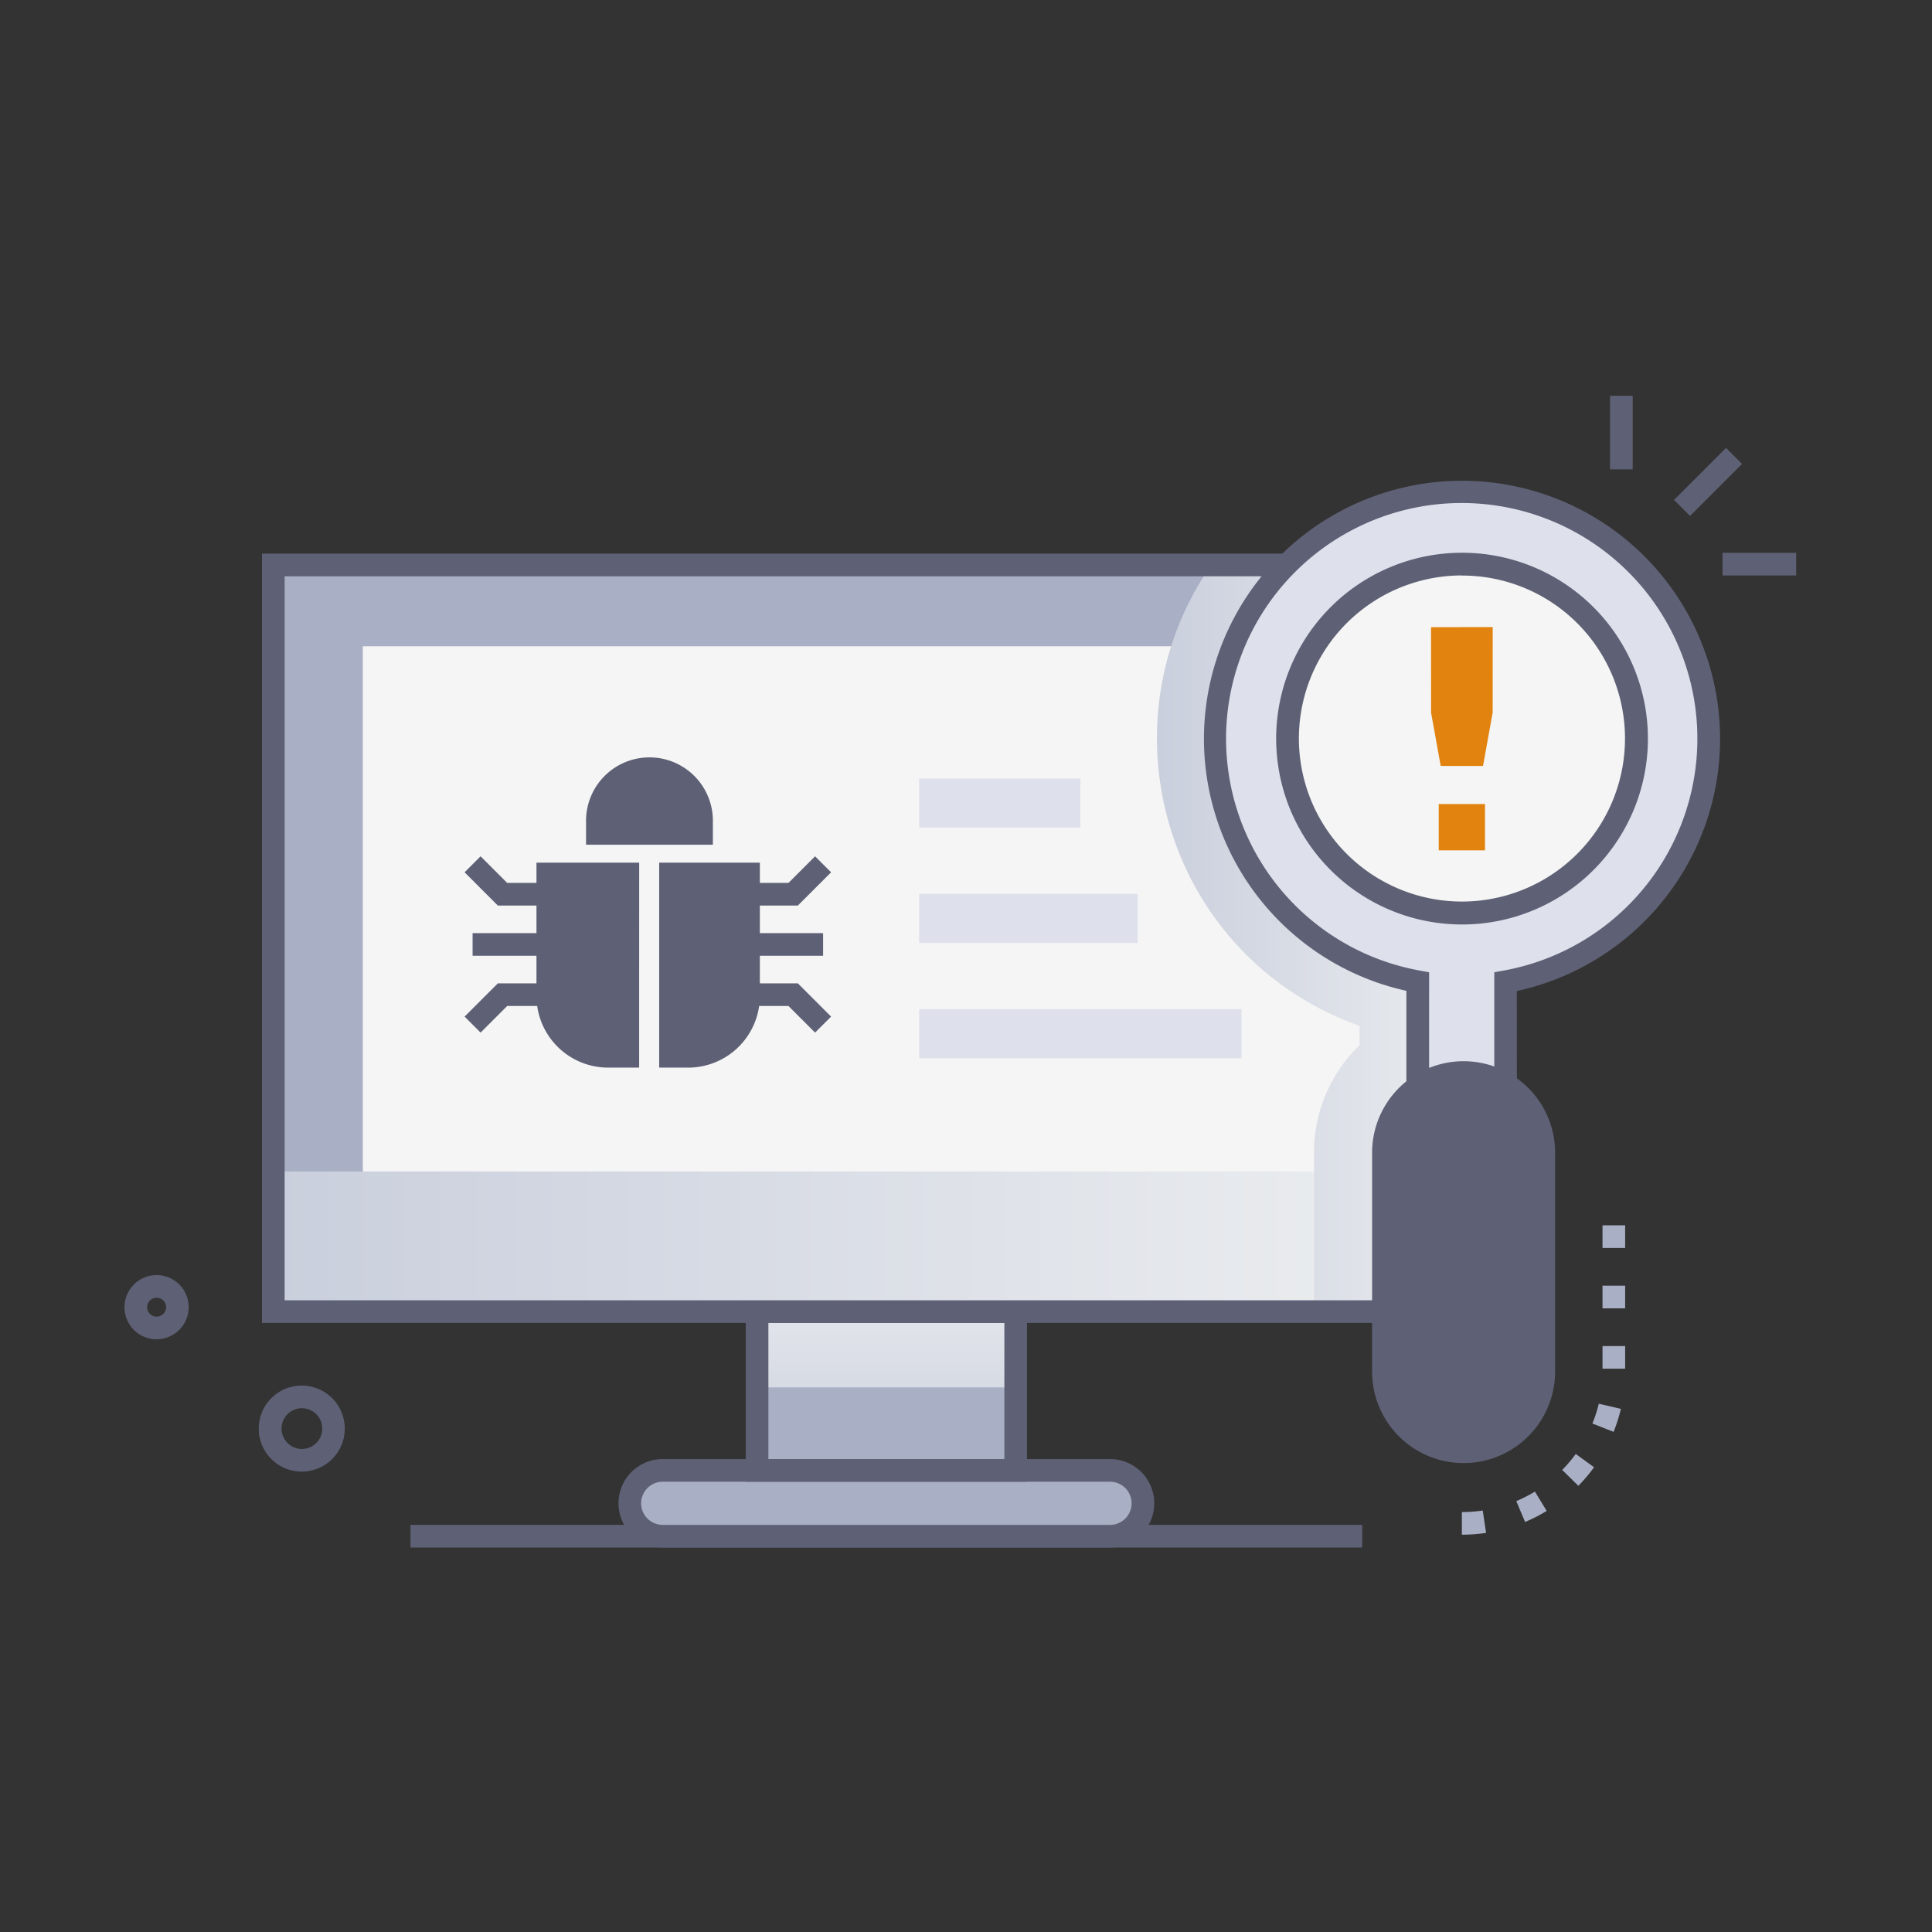
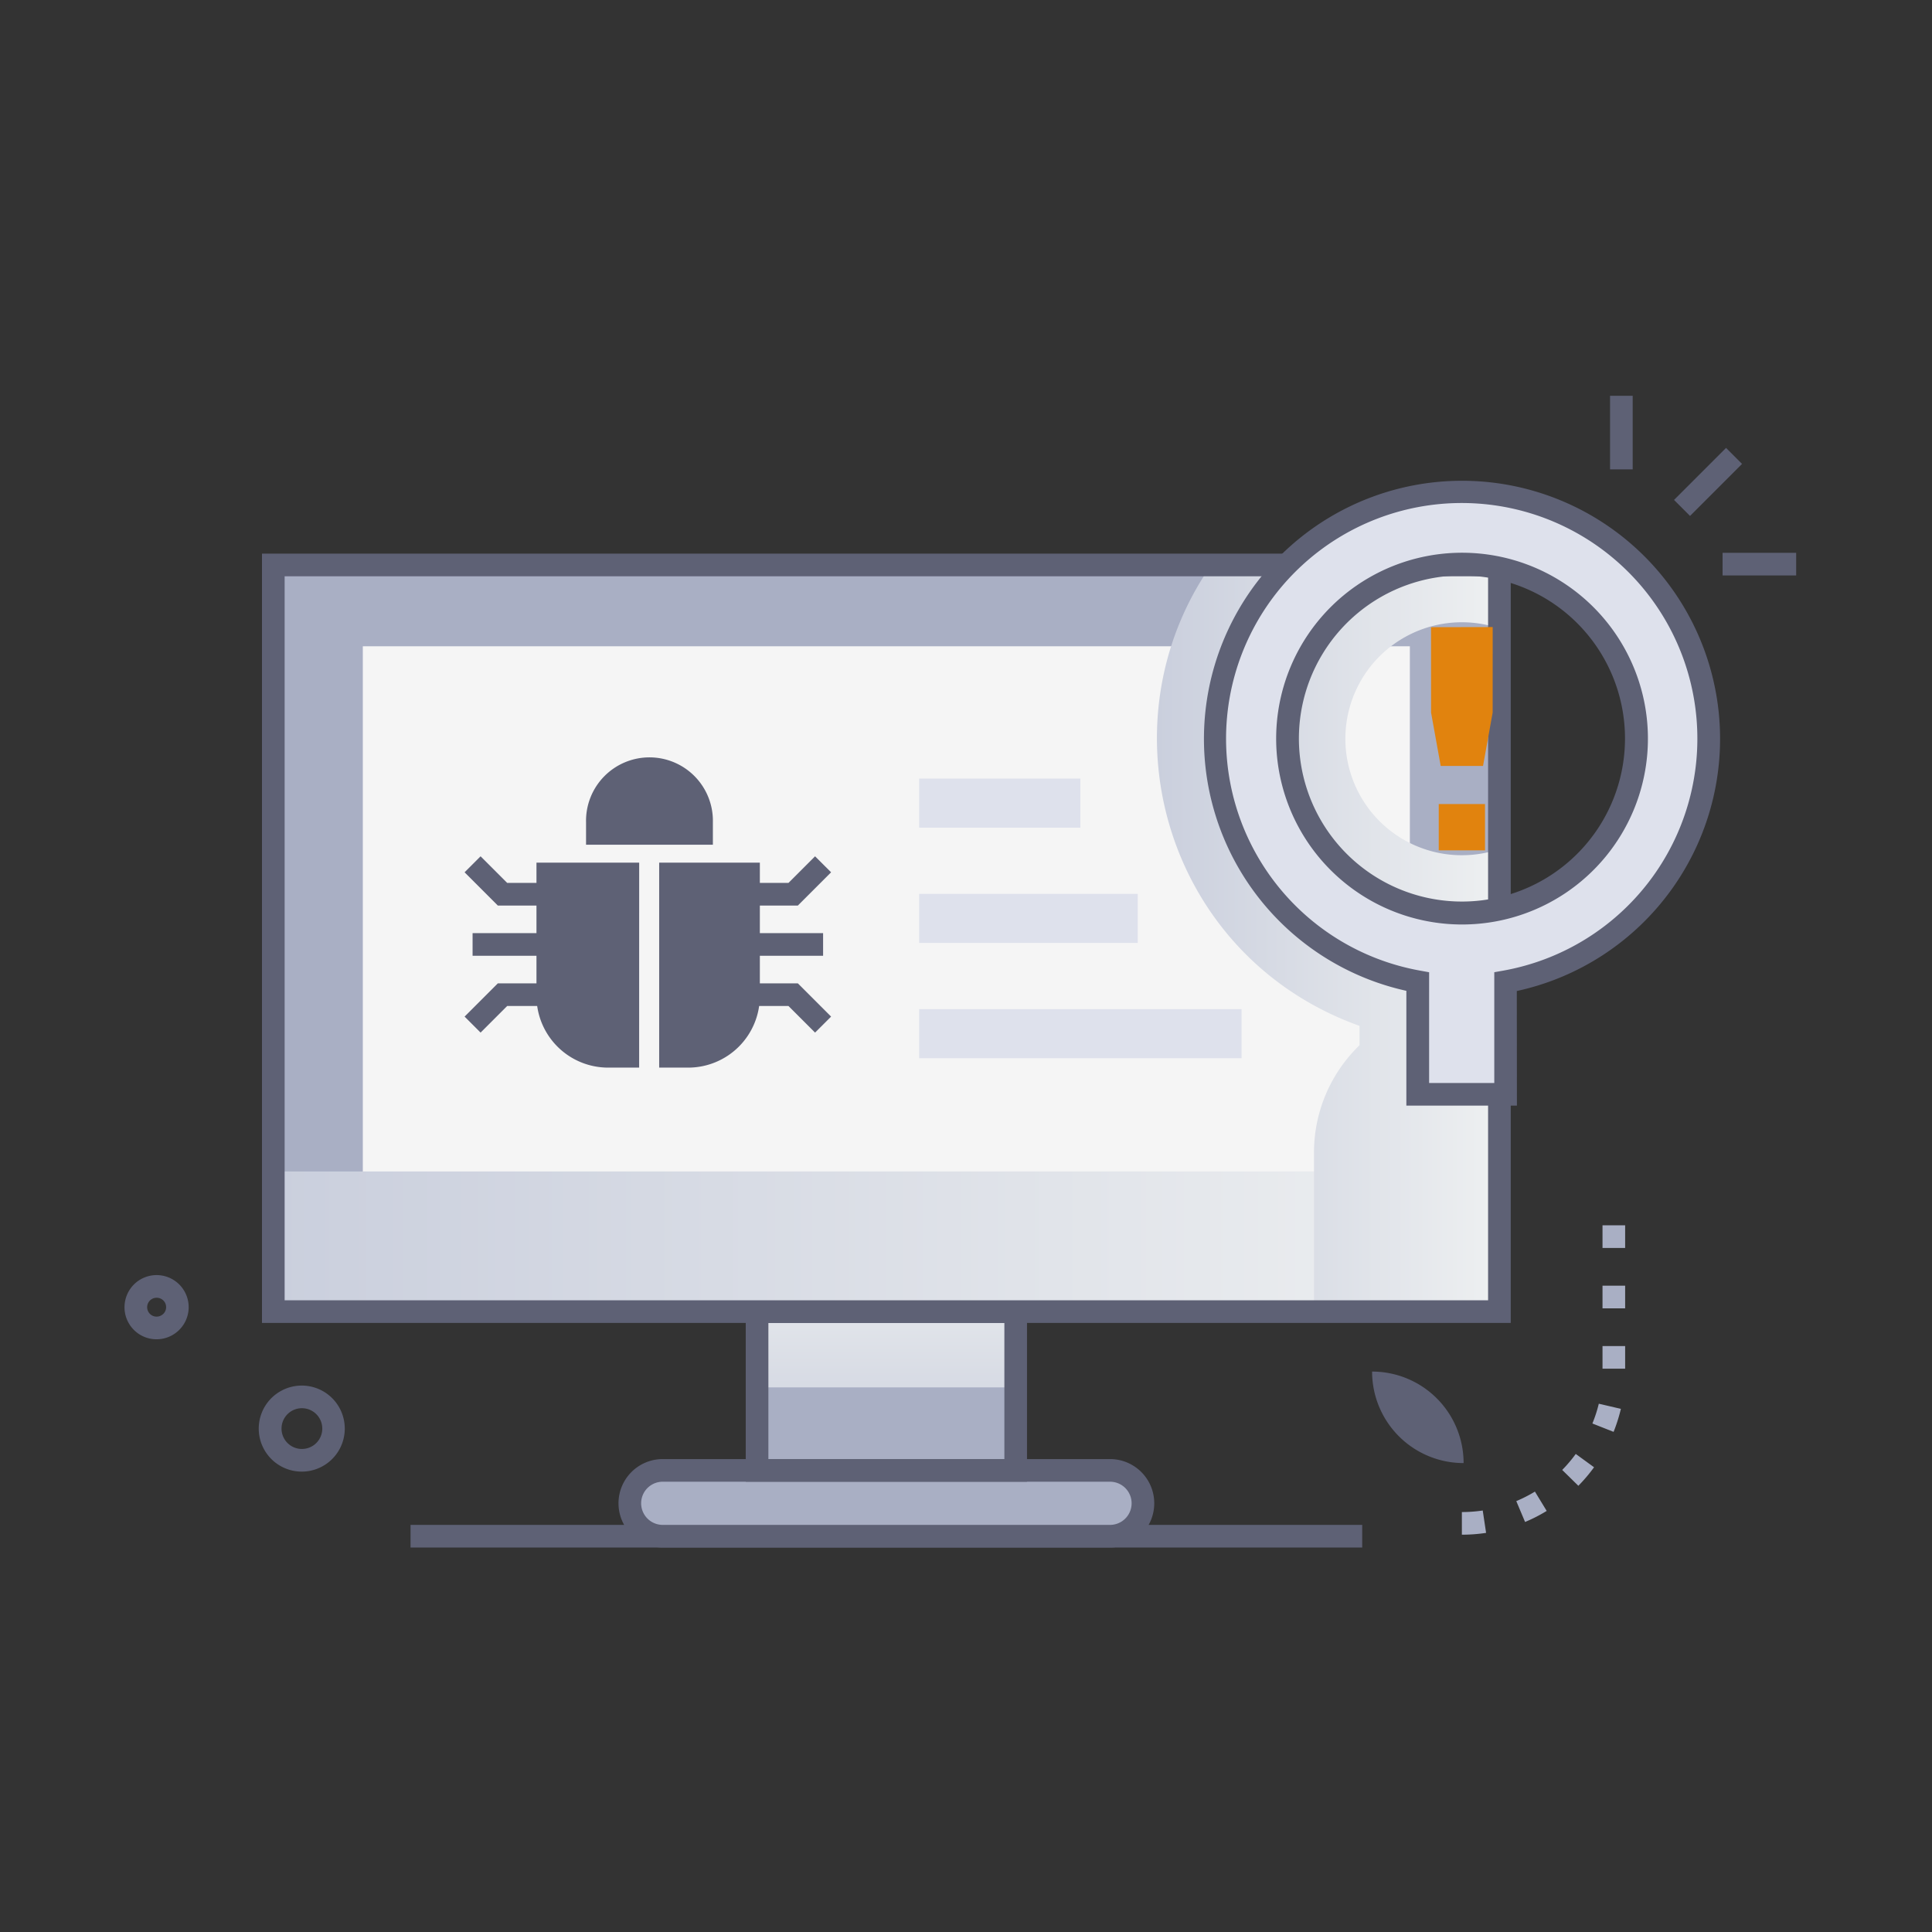
<svg xmlns="http://www.w3.org/2000/svg" xmlns:xlink="http://www.w3.org/1999/xlink" viewBox="0 0 512 512">
  <rect x="0" y="0" width="512" height="512" fill="#333333" stroke="none" />
  <defs>
    <style>.cls-1{isolation:isolate;}.cls-2{fill:#5e6175;}.cls-3{fill:#a9afc4;}.cls-4{fill:#f5f5f5;}.cls-5,.cls-7{mix-blend-mode:multiply;}.cls-5{fill:url(#linear-gradient);}.cls-6{fill:url(#linear-gradient-2);}.cls-7{fill:url(#linear-gradient-3);}.cls-8{fill:#dee1ec;}.cls-9{fill:#e1830e;}</style>
    <linearGradient id="linear-gradient" x1="234.9" y1="389.29" x2="234.9" y2="327.15" gradientUnits="userSpaceOnUse">
      <stop offset="0" stop-color="#cacfdd" />
      <stop offset="1" stop-color="#eef0f1" />
    </linearGradient>
    <linearGradient id="linear-gradient-2" x1="72.43" y1="329.02" x2="397.36" y2="329.02" xlink:href="#linear-gradient" />
    <linearGradient id="linear-gradient-3" x1="306.62" y1="248.65" x2="397.37" y2="248.65" xlink:href="#linear-gradient" />
  </defs>
  <title>Malware detection and prevention</title>
  <g class="cls-1">
    <g id="Malware_detection_and_prevention" data-name="Malware detection and prevention">
      <rect class="cls-2" x="108.8" y="404.11" width="252.2" height="6" />
      <rect class="cls-3" x="72.43" y="149.72" width="324.93" height="197.87" />
      <rect class="cls-3" x="72.43" y="149.72" width="324.94" height="197.87" />
      <rect class="cls-4" x="96.15" y="171.27" width="277.48" height="152.93" />
      <rect class="cls-3" x="200.63" y="347.59" width="68.54" height="42.07" />
      <rect class="cls-5" x="200.63" y="347.59" width="68.54" height="20.08" />
      <path class="cls-3" d="M294.17,389.67H175.63a8.72,8.72,0,1,0,0,17.44H294.17a8.72,8.72,0,0,0,0-17.44Z" />
      <path class="cls-2" d="M272.17,392.67H197.63V344.59h74.54Zm-68.54-6h62.54V350.59H203.63Z" />
      <path class="cls-2" d="M294.17,410.11H175.63a11.72,11.72,0,0,1,0-23.44H294.17a11.72,11.72,0,0,1,0,23.44ZM175.63,392.67a5.72,5.72,0,1,0,0,11.44H294.17a5.72,5.72,0,1,0,0-11.44Z" />
      <rect class="cls-6" x="72.43" y="310.45" width="324.94" height="37.14" />
      <path class="cls-2" d="M166.38,279.93h-5.21a16,16,0,0,1-16-16V231.61h21.22Z" />
      <path class="cls-2" d="M169.38,282.93h-8.21a19,19,0,0,1-19-19V228.61h27.22Zm-21.22-48.32v29.31a13,13,0,0,0,13,13h2.21V234.61Z" />
      <path class="cls-2" d="M182.36,279.93h-4.67V231.61h20.68v32.31A16,16,0,0,1,182.36,279.93Z" />
      <path class="cls-2" d="M182.36,282.93h-7.67V228.61h26.68v35.31A19,19,0,0,1,182.36,282.93Zm-1.67-6h1.67a13,13,0,0,0,13-13V234.61H180.69Z" />
      <path class="cls-2" d="M185.92,220.86H158.31v-2.93a13.81,13.81,0,1,1,27.61,0Z" />
      <path class="cls-2" d="M188.92,223.86H155.31v-5.93a16.81,16.81,0,1,1,33.61,0Zm-27.61-6h21.61a10.81,10.81,0,0,0-21.61,0Z" />
      <polygon class="cls-2" points="211.44 239.98 198.37 239.98 198.37 233.98 208.95 233.98 216 226.93 220.25 231.17 211.44 239.98" />
      <polygon class="cls-2" points="216 273.65 208.95 266.6 198.37 266.6 198.37 260.6 211.44 260.6 220.25 269.41 216 273.65" />
      <rect class="cls-2" x="198.37" y="247.29" width="19.76" height="6" />
      <polygon class="cls-2" points="145.16 239.98 131.93 239.98 123.12 231.17 127.36 226.93 134.41 233.98 145.16 233.98 145.16 239.98" />
      <polygon class="cls-2" points="127.36 273.65 123.12 269.41 131.93 260.6 145.16 260.6 145.16 266.6 134.41 266.6 127.36 273.65" />
      <rect class="cls-2" x="125.24" y="247.29" width="19.92" height="6" />
      <path class="cls-7" d="M397.37,166.54V149.72H321c-29.63,42.51-12.08,103.72,39.29,122.15V277a39.52,39.52,0,0,0-12.07,28.45v42.12h49.13V225a30.87,30.87,0,1,1,0-58.45Z" />
      <rect class="cls-8" x="243.59" y="206.33" width="42.72" height="13.01" />
      <rect class="cls-8" x="243.59" y="236.88" width="57.92" height="13.01" />
      <rect class="cls-8" x="243.59" y="267.43" width="85.43" height="13.01" />
      <path class="cls-2" d="M400.36,350.59H69.43V146.72H400.36Zm-324.93-6H394.36V152.72H75.43Z" />
-       <path class="cls-4" d="M420.13,163.05a46.27,46.27,0,1,0,13.55,32.71A46.23,46.23,0,0,0,420.13,163.05Z" />
      <path class="cls-8" d="M375.7,260.12a65.39,65.39,0,1,1,23.27,0V290H375.7Zm44.43-97.07a46.27,46.27,0,1,0,13.55,32.71A46.23,46.23,0,0,0,420.13,163.05Z" />
      <path class="cls-2" d="M402,293H372.7V262.58a68.39,68.39,0,1,1,29.27.05Zm-23.27-6H396V257.65l2.47-.44a62.45,62.45,0,1,0-22.2,0l2.46.45Zm8.72-42a49.26,49.26,0,1,1,34.83-84.1h0A49.26,49.26,0,0,1,387.42,245Zm0-92.5A43.21,43.21,0,1,0,418,165.17h0A43.12,43.12,0,0,0,387.42,152.53Z" />
-       <path class="cls-2" d="M387.87,387.73a24.25,24.25,0,0,1-24.25-24.25v-58a24.25,24.25,0,0,1,48.5,0v58A24.25,24.25,0,0,1,387.87,387.73Z" />
+       <path class="cls-2" d="M387.87,387.73a24.25,24.25,0,0,1-24.25-24.25v-58v58A24.25,24.25,0,0,1,387.87,387.73Z" />
      <polygon class="cls-9" points="379.24 166.21 379.25 188.85 381.8 202.99 387.4 202.99 387.4 202.99 393.02 202.99 395.57 188.83 395.58 166.18 379.24 166.21" />
      <rect class="cls-9" x="381.28" y="213.08" width="12.26" height="12.27" />
      <rect class="cls-2" x="442.9" y="124.71" width="19.5" height="6" transform="translate(42.27 357.48) rotate(-45)" />
      <rect class="cls-2" x="426.68" y="104.89" width="6" height="19.5" />
      <rect class="cls-2" x="456.5" y="146.5" width="19.5" height="6" />
      <path class="cls-3" d="M387.41,406.71v-6a37.81,37.81,0,0,0,5.53-.41l.89,5.93A43,43,0,0,1,387.41,406.71Zm16.75-3.37-2.33-5.53a37,37,0,0,0,4.94-2.52l3.12,5.12A41.79,41.79,0,0,1,404.16,403.34Zm14.12-9.59-4.28-4.2a37.25,37.25,0,0,0,3.59-4.24l4.85,3.53A43.35,43.35,0,0,1,418.28,393.75Zm9.34-14.29L422,377.24A36.44,36.44,0,0,0,423.7,372l5.85,1.36A43.86,43.86,0,0,1,427.62,379.46Zm3.06-16.74h-6v-6h6Zm0-16h-6v-6h6Zm0-16h-6v-6h6Z" />
      <path class="cls-2" d="M68.84,376.12a11.4,11.4,0,1,1,17.25,12.09A11.4,11.4,0,0,1,68.84,376.12ZM80,373.19a5.4,5.4,0,1,0,5.28,6.57h0A5.4,5.4,0,0,0,80,373.19Z" />
      <path class="cls-2" d="M33.2,344.58a8.5,8.5,0,1,1,12.87,9A8.49,8.49,0,0,1,33.2,344.58Zm8.3-.66a2.5,2.5,0,1,0,1.34,4.61A2.49,2.49,0,0,0,41.5,343.92Z" />
    </g>
  </g>
</svg>